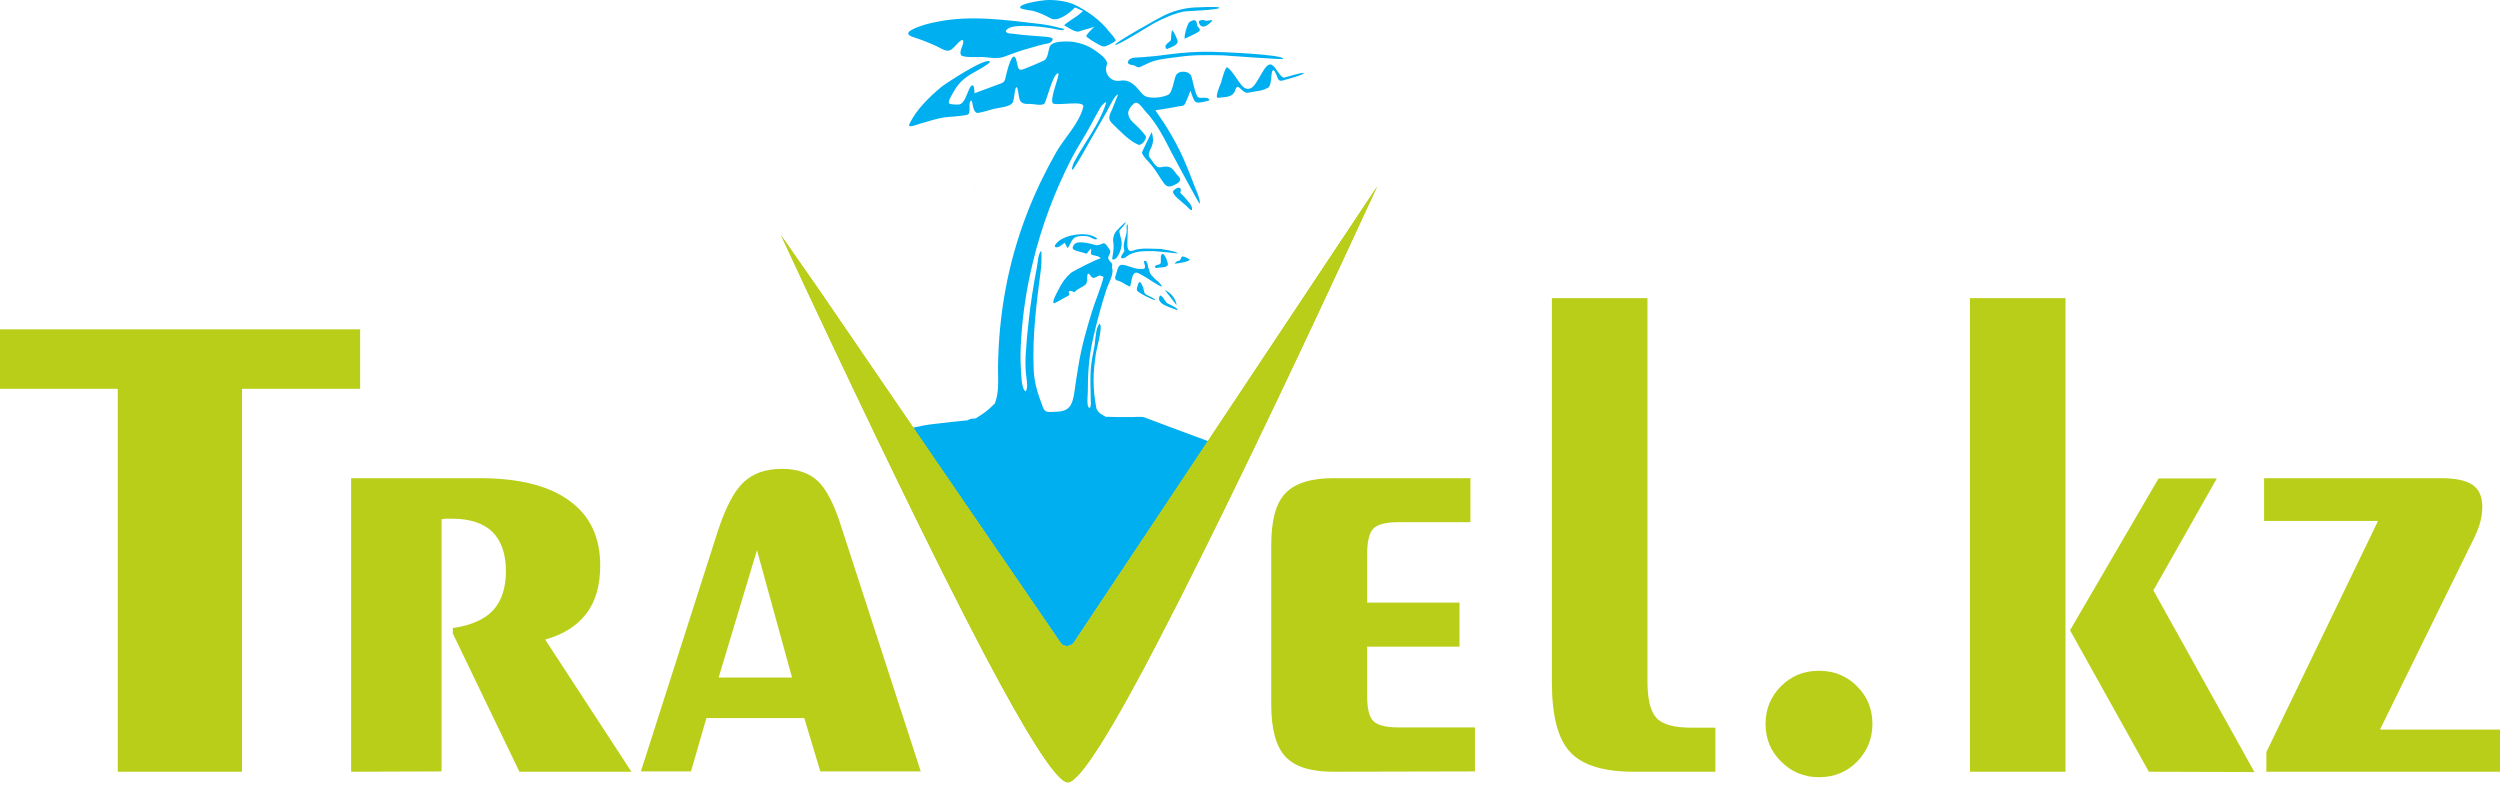
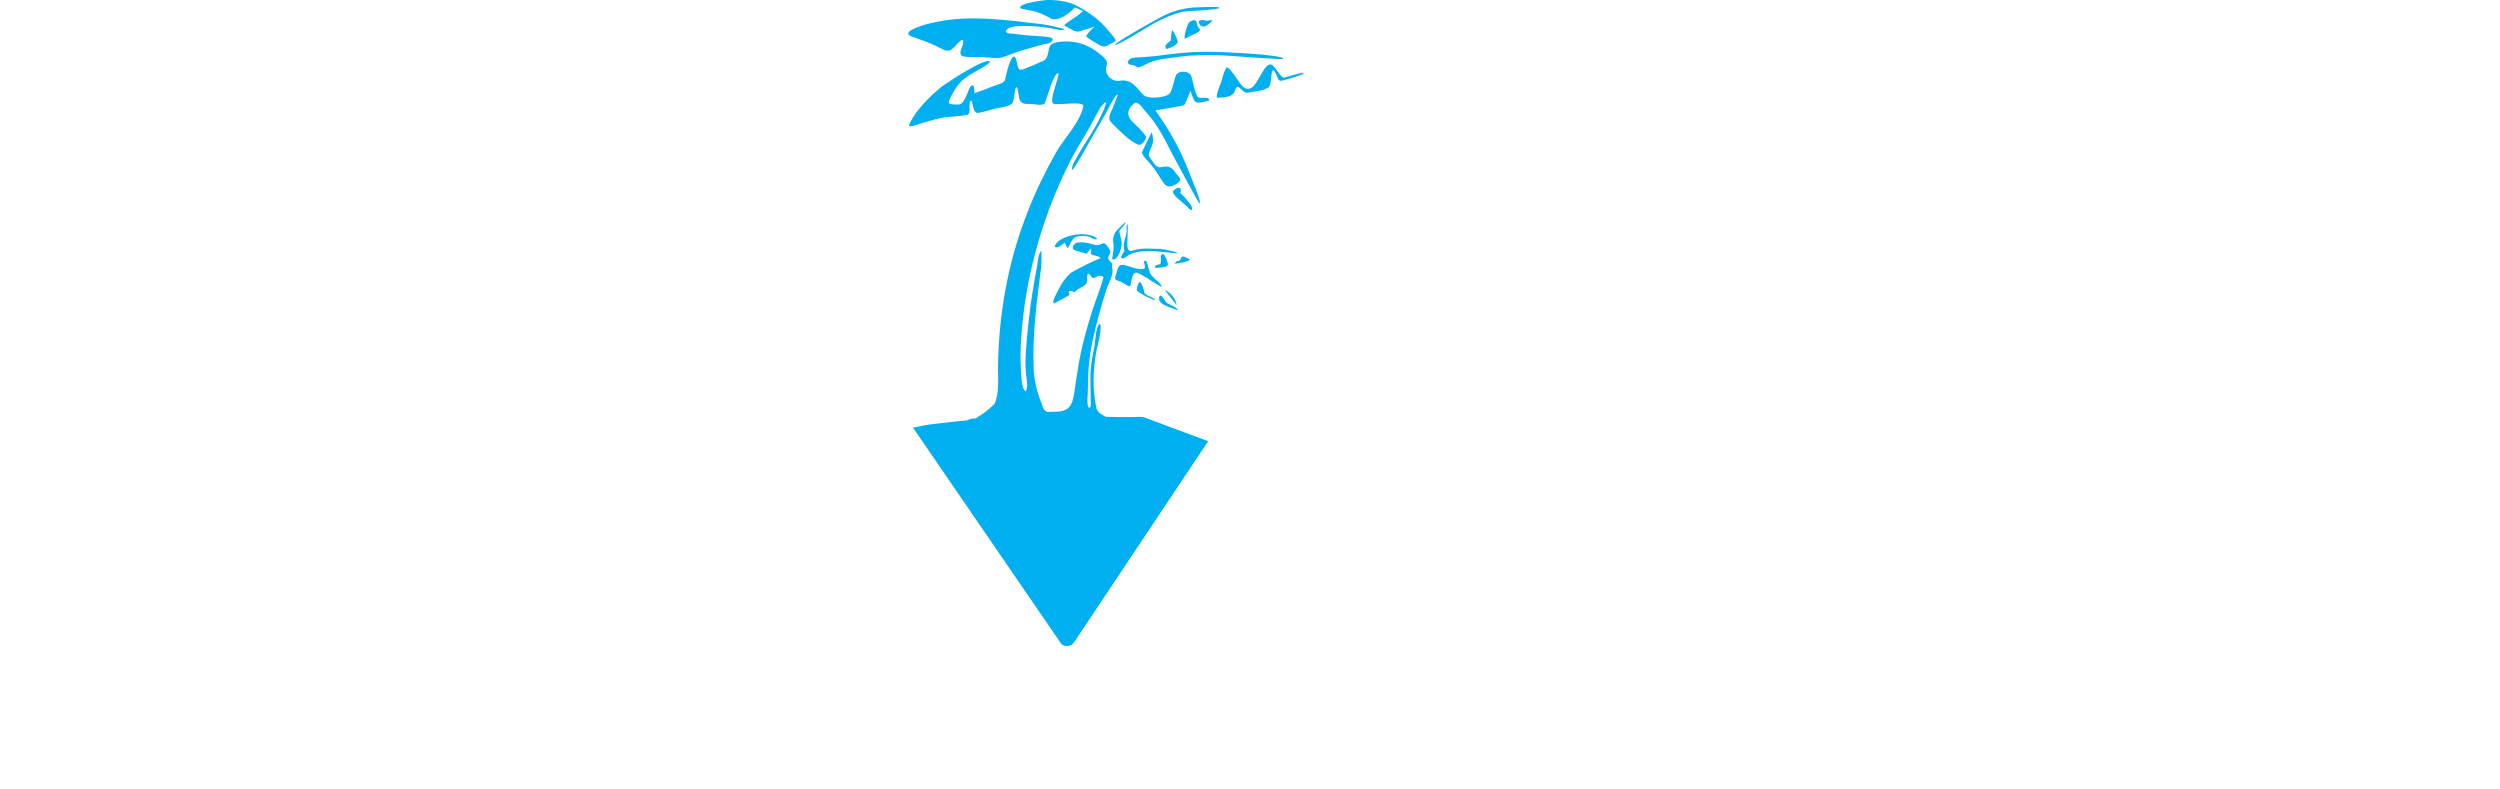
<svg xmlns="http://www.w3.org/2000/svg" width="187" height="59" viewBox="0 0 187 59" fill="none">
  <path fill-rule="evenodd" clip-rule="evenodd" d="M79.345 48.105C79.369 48.154 79.417 48.202 79.465 48.226C79.562 48.298 79.682 48.322 79.826 48.322C79.947 48.322 80.091 48.274 80.188 48.202C80.236 48.154 80.308 48.105 80.332 48.057L90.371 33.001C89.408 32.641 88.421 32.28 87.458 31.919C86.832 31.679 86.23 31.462 85.604 31.222C85.315 31.125 84.81 31.222 84.497 31.198C83.895 31.198 83.317 31.198 82.715 31.174C82.619 31.125 82.523 31.077 82.499 31.053C82.234 30.909 82.162 30.837 82.017 30.572C81.873 29.851 81.8 29.153 81.8 28.432C81.8 27.782 81.873 27.133 81.969 26.484C81.993 26.219 82.523 24.391 82.258 24.223C81.969 24.391 81.921 25.546 81.873 25.858C81.752 26.46 81.632 27.061 81.584 27.662C81.536 28.384 81.584 29.105 81.584 29.827C81.584 29.899 81.632 30.476 81.512 30.5C81.247 30.548 81.367 29.49 81.367 29.37C81.367 28.023 81.439 26.796 81.728 25.474C82.017 24.175 82.354 22.9 82.763 21.649C82.908 21.192 83.365 20.471 83.173 20.014C83.245 19.605 83.124 19.725 82.932 19.413C82.763 19.124 83.221 18.956 82.98 18.643C82.86 18.475 82.763 18.258 82.571 18.186C82.378 18.258 82.162 18.378 81.945 18.33C81.584 18.234 80.621 17.946 80.356 18.282C79.995 18.715 80.549 18.763 80.886 18.86C81.006 18.908 81.15 18.932 81.271 18.98C81.295 18.98 81.512 18.667 81.608 18.595C81.68 18.884 81.439 19.028 81.825 19.1C81.993 19.148 82.234 19.148 82.33 19.34C82.282 19.244 80.26 20.279 80.091 20.423C79.706 20.759 79.417 21.168 79.201 21.625C79.128 21.77 78.671 22.539 78.815 22.684C78.84 22.732 79.489 22.347 79.538 22.323C79.634 22.275 79.754 22.203 79.85 22.154C80.163 21.986 79.85 21.962 79.971 21.794C80.043 21.698 80.284 21.818 80.356 21.866C80.452 21.746 80.693 21.601 80.814 21.529C81.102 21.361 81.271 21.337 81.319 20.976C81.319 20.904 81.295 20.519 81.391 20.471C81.512 20.423 81.632 20.856 81.849 20.784C82.21 20.663 82.138 20.519 82.547 20.711C82.33 21.601 81.945 22.443 81.68 23.309C81.271 24.632 80.886 25.979 80.669 27.349C80.549 28.023 80.452 28.72 80.356 29.394C80.236 30.067 80.115 30.645 79.345 30.765C79.104 30.813 78.84 30.789 78.575 30.813C78.214 30.837 78.093 30.717 77.973 30.356C77.636 29.49 77.371 28.648 77.323 27.71C77.203 25.113 77.54 22.587 77.876 20.014C77.901 19.87 77.925 18.691 77.876 18.763C77.636 19.028 77.636 19.605 77.564 19.966C77.299 21.337 77.082 22.708 76.938 24.078C76.841 24.896 76.769 25.738 76.721 26.556C76.697 27.037 76.697 27.494 76.745 27.975C76.769 28.311 76.938 28.985 76.721 29.273C76.384 29.129 76.384 27.879 76.36 27.542C76.312 26.796 76.336 26.075 76.384 25.329C76.504 23.429 76.793 21.529 77.251 19.653C77.901 16.935 78.888 14.314 80.163 11.837C80.597 10.995 81.126 10.225 81.56 9.407C81.8 8.951 82.041 8.518 82.282 8.085C82.33 7.964 82.836 7.411 82.715 7.772C82.21 9.335 81.102 10.682 80.356 12.101C80.188 12.414 80.043 13.039 80.404 12.462C80.789 11.861 81.15 11.235 81.487 10.61C81.921 9.864 82.354 9.095 82.787 8.349C82.884 8.205 83.389 7.05 83.63 7.075C83.63 7.075 83.221 8.085 83.197 8.157C83.004 8.59 82.811 8.878 83.197 9.239C83.75 9.768 84.448 10.538 85.147 10.826C85.387 10.923 85.821 10.37 85.7 10.177C85.436 9.792 85.074 9.456 84.737 9.143C84.28 8.686 84.256 8.253 84.785 7.772C85.099 7.459 85.436 8.061 85.676 8.325C86.519 9.215 87.073 10.321 87.626 11.404C87.795 11.74 89.696 15.252 89.721 15.228C89.865 15.107 89.432 14.121 89.383 14.001C89.095 13.232 88.782 12.438 88.445 11.692C87.891 10.49 87.193 9.335 86.422 8.253C86.976 8.157 87.554 8.085 88.108 7.964C88.348 7.916 88.565 7.964 88.661 7.724C88.806 7.411 88.926 7.099 89.046 6.786C89.119 6.978 89.287 7.604 89.48 7.652C89.769 7.724 90.178 7.58 90.467 7.507C90.395 7.123 89.696 7.483 89.552 7.195C89.335 6.762 89.263 6.209 89.119 5.728C88.998 5.295 88.18 5.223 87.963 5.631C87.795 5.968 87.722 6.93 87.361 7.099C86.952 7.291 86.158 7.387 85.724 7.219C85.46 7.123 85.243 6.762 85.05 6.569C84.665 6.161 84.328 5.944 83.75 6.04C83.1 6.137 82.547 5.511 82.787 4.862C82.956 4.453 82.113 3.924 81.849 3.731C81.175 3.274 80.356 3.058 79.538 3.106C79.201 3.13 78.623 3.154 78.502 3.539C78.406 3.828 78.382 4.381 78.093 4.525C77.612 4.742 77.13 4.958 76.625 5.15C76.095 5.367 76.167 5.03 76.023 4.501C75.758 3.587 75.349 5.247 75.277 5.535C75.18 5.872 75.228 6.112 74.891 6.233C74.386 6.425 73.904 6.594 73.399 6.786C73.23 6.858 73.062 6.906 72.893 6.978C72.893 6.906 72.869 6.401 72.773 6.377C72.412 6.353 72.292 7.772 71.714 7.82C71.618 7.82 70.968 7.844 70.968 7.676C70.968 7.435 71.184 7.147 71.281 6.954C71.618 6.329 71.979 5.944 72.605 5.559C72.725 5.487 74.097 4.742 74.049 4.621C73.808 4.212 70.679 6.281 70.39 6.521C69.499 7.267 68.536 8.205 68.031 9.263C67.838 9.648 68.608 9.311 68.777 9.263C69.403 9.095 70.005 8.878 70.63 8.782C71.184 8.71 71.786 8.71 72.34 8.59C72.701 8.518 72.364 7.604 72.653 7.532C72.773 7.507 72.725 8.518 73.182 8.445C73.591 8.373 74.001 8.229 74.386 8.133C74.699 8.061 75.614 7.988 75.758 7.652C75.854 7.411 75.854 7.147 75.903 6.906C75.903 6.858 75.999 6.329 76.095 6.594C76.288 7.195 76.071 7.82 76.938 7.772C77.227 7.748 77.997 7.964 78.141 7.724C78.31 7.411 78.791 5.439 79.152 5.487C79.345 5.511 78.406 7.58 78.791 7.748C79.152 7.916 81.15 7.483 81.03 7.988C80.741 9.215 79.634 10.297 79.008 11.38C78.189 12.823 77.467 14.314 76.865 15.853C75.397 19.605 74.699 23.477 74.651 27.494C74.651 28.432 74.747 29.322 74.41 30.188C74.145 30.452 73.856 30.717 73.543 30.933C73.351 31.053 73.182 31.174 72.99 31.294C72.773 31.318 72.581 31.294 72.388 31.438C71.569 31.51 70.775 31.607 69.957 31.703C69.427 31.751 68.825 31.871 68.295 31.991L79.345 48.105ZM87.145 21.698C87.289 21.77 87.337 21.794 87.313 21.794C87.674 22.01 87.963 22.419 88.011 22.828C88.011 22.828 87.313 21.938 87.169 21.746C87.169 21.722 87.145 21.722 87.145 21.698ZM96.076 5.8C96.196 5.776 97.496 5.367 97.52 5.463C97.568 5.583 96.244 5.944 96.124 5.968C95.956 6.016 95.715 6.137 95.594 5.896C95.57 5.824 95.354 5.247 95.257 5.247C94.993 5.271 95.209 6.497 94.776 6.594C94.439 6.81 93.789 6.834 93.38 6.93C92.898 7.05 92.609 6.064 92.393 6.738C92.224 7.315 91.646 7.243 91.117 7.315C90.828 7.363 91.261 6.353 91.309 6.257C91.43 5.872 91.526 5.415 91.719 5.078C91.839 4.862 92.417 5.752 92.489 5.848C92.73 6.161 93.019 6.786 93.5 6.618C94.102 6.473 94.607 4.429 95.185 4.886C95.45 5.054 95.811 5.872 96.076 5.8ZM88.324 22.636C88.276 22.66 88.348 22.636 88.324 22.636V22.636ZM87.939 19.629C88.132 19.413 88.252 19.629 88.348 19.292C88.421 19.028 88.854 19.34 88.998 19.413C88.974 19.581 87.987 19.725 87.867 19.725C87.867 19.701 87.891 19.677 87.939 19.629ZM87.939 19.629C87.939 19.653 87.939 19.653 87.939 19.629V19.629ZM89.672 1.639C89.648 1.567 89.721 1.783 89.672 1.663C89.841 2.288 90.395 1.88 90.683 1.543C90.635 1.423 90.226 1.639 90.106 1.519C90.034 1.471 89.648 1.495 89.672 1.639ZM86.711 22.227C86.832 21.818 87.145 22.587 87.313 22.684C87.409 22.732 88.18 23.068 88.084 23.213C87.698 23.02 86.543 22.804 86.711 22.227ZM87.313 3.659C87.337 3.635 87.53 3.539 87.313 3.659C87.217 3.707 87.169 3.491 87.169 3.467C87.193 3.274 87.482 3.154 87.578 3.01C87.602 2.914 87.602 2.264 87.698 2.264C87.843 2.433 88.011 2.818 88.084 3.058C88.156 3.371 87.53 3.563 87.313 3.659ZM86.808 19.725C86.784 19.749 86.784 19.749 86.808 19.725V19.725ZM86.784 19.749C86.736 19.773 86.784 19.725 86.784 19.749C86.904 19.557 86.76 19.22 86.88 19.052C87.073 18.763 87.361 19.629 87.361 19.773C87.337 20.038 86.808 19.99 86.543 20.038C86.495 20.062 86.374 20.038 86.398 19.942C86.422 19.797 86.639 19.822 86.784 19.749ZM85.05 21.722C85.05 21.746 85.074 21.77 85.05 21.722C85.002 21.553 85.123 21.289 85.171 21.168C85.291 20.88 85.532 21.553 85.532 21.601C85.628 21.914 85.532 21.938 85.869 22.106C85.941 22.154 86.398 22.323 86.398 22.443C86.398 22.515 85.123 21.914 85.05 21.722ZM88.613 2.89C88.589 2.553 88.734 2.144 88.854 1.831C88.902 1.687 88.974 1.639 89.119 1.567C89.504 1.374 89.504 1.687 89.576 1.976C89.913 2.288 89.721 2.337 89.383 2.529C89.335 2.553 88.613 2.914 88.613 2.89C88.613 2.842 88.589 2.673 88.613 2.89ZM88.276 14.434C88.3 14.362 88.372 14.53 88.276 14.434C88.517 14.627 88.734 14.891 88.926 15.132C89.046 15.276 89.143 15.396 89.167 15.589C89.191 15.949 88.806 15.444 88.734 15.396C88.517 15.18 87.554 14.506 87.771 14.266C88.059 13.953 88.469 13.929 88.276 14.434ZM82.065 17.849C81.993 18.042 81.536 17.705 81.391 17.681C81.078 17.633 80.765 17.633 80.476 17.729C80.163 17.849 80.067 18.282 79.875 18.547C79.802 18.571 79.706 18.21 79.634 18.162C79.538 18.21 79.032 18.715 78.888 18.402C79.273 17.537 81.415 17.224 82.065 17.849ZM81.391 17.705C81.367 17.705 81.367 17.705 81.391 17.705V17.705ZM84.136 16.767C84.112 16.791 84.112 16.815 84.136 16.767C84.015 16.959 83.847 17.08 83.726 17.272C83.75 17.609 83.943 17.97 83.895 18.33C83.847 18.667 83.75 19.004 83.51 19.292C83.437 19.389 83.149 19.509 83.197 19.292C83.269 18.908 83.341 18.475 83.269 18.09C83.221 17.825 83.341 17.441 83.534 17.248C83.582 17.2 84.184 16.551 84.208 16.647L84.16 16.743C84.16 16.719 84.184 16.719 84.16 16.743L84.136 16.767ZM84.28 17.2C84.28 17.08 84.208 16.863 84.352 16.767C84.376 17.224 84.328 17.657 84.328 18.114C84.328 18.282 84.304 18.499 84.4 18.667C84.521 18.908 84.882 18.667 85.123 18.643C85.652 18.547 86.23 18.619 86.784 18.619C86.88 18.619 88.156 18.835 88.084 18.956C88.084 18.956 86.471 18.787 86.374 18.787C85.724 18.787 85.171 18.739 84.569 19.004C84.376 19.076 84.208 19.292 84.015 19.317C83.63 19.365 84.063 18.884 84.112 18.763C83.919 18.21 84.28 17.705 84.28 17.2ZM91.213 0.581C91.213 0.749 88.734 0.821 88.517 0.869C87.746 1.038 87.024 1.374 86.326 1.735C86.134 1.831 83.51 3.491 83.413 3.347C83.413 3.371 83.437 3.371 83.413 3.347C83.317 3.226 86.711 1.326 87.024 1.182C87.746 0.821 88.541 0.605 89.359 0.557C89.504 0.557 91.213 0.461 91.213 0.581ZM84.497 21.433C84.521 21.457 84.521 21.457 84.497 21.433C84.184 21.313 83.943 21.072 83.63 21C83.317 20.928 83.413 20.711 83.486 20.495C83.654 19.942 83.654 19.677 84.28 19.87C84.665 19.99 85.099 20.182 85.532 20.11C85.772 20.062 85.58 19.725 85.556 19.557C85.797 19.34 85.869 19.894 85.893 20.038C86.013 20.23 85.941 20.399 86.134 20.591C86.278 20.759 86.447 20.928 86.615 21.048C86.663 21.096 87.097 21.553 86.808 21.409C86.639 21.337 86.471 21.216 86.302 21.12C85.917 20.88 85.532 20.615 85.123 20.423C84.569 20.182 84.641 21.481 84.497 21.433ZM86.158 10.923C86.061 11.163 85.821 11.548 85.989 11.764C86.206 12.029 86.447 12.582 86.808 12.51C87.313 12.414 87.578 12.414 87.891 12.871C88.084 13.184 88.589 13.424 87.987 13.761C87.602 13.977 87.313 14.073 87.048 13.688C86.736 13.256 86.495 12.799 86.158 12.39C85.965 12.125 85.484 11.716 85.411 11.404C85.411 11.428 85.556 11.115 85.411 11.404C85.46 11.307 86.134 9.864 86.158 9.888C86.254 10.297 86.302 10.538 86.158 10.923ZM83.028 2.433C83.1 2.529 83.534 2.986 83.437 3.058C83.317 3.154 83.149 3.25 83.004 3.323C82.619 3.515 82.547 3.539 82.162 3.323C81.849 3.154 81.536 2.962 81.271 2.745C81.15 2.649 81.825 2.048 81.897 1.952C81.825 2.072 80.958 2.24 80.765 2.337C80.452 2.481 79.923 2.048 79.61 1.904C79.586 1.807 80.549 1.23 80.645 1.134C80.669 1.11 81.006 0.845 81.006 0.821C80.838 0.749 80.693 0.677 80.525 0.605C80.356 0.509 80.356 0.629 80.212 0.749C79.85 1.086 79.08 1.639 78.599 1.374C78.189 1.158 77.756 0.942 77.299 0.821C77.203 0.797 76.336 0.701 76.312 0.581C76.191 0.244 78.141 0.004 78.286 0.004C78.936 -0.02 79.754 0.076 80.356 0.34C81.343 0.821 82.306 1.495 82.98 2.385L83.028 2.433ZM95.98 4.405C95.956 4.477 91.911 4.164 91.454 4.14C90.346 4.116 89.239 4.092 88.132 4.261C87.434 4.357 86.663 4.405 86.013 4.669C85.772 4.766 85.532 4.91 85.291 5.006C85.05 5.102 84.93 4.886 84.713 4.862C84.761 4.862 84.858 4.886 84.713 4.862H84.689C84.448 4.838 84.256 4.742 84.448 4.477C84.665 4.261 85.074 4.309 85.363 4.285C86.061 4.237 86.76 4.164 87.434 4.068C88.517 3.924 89.576 3.852 90.659 3.876C91.141 3.876 96.052 4.068 95.98 4.405ZM71.377 3.515C71.281 3.611 71.497 3.419 71.377 3.515C70.919 4.02 70.63 3.731 70.077 3.467C69.523 3.202 68.945 2.986 68.368 2.793C67.886 2.649 67.742 2.457 68.271 2.192C68.849 1.904 69.523 1.735 70.173 1.615C72.701 1.11 75.397 1.519 77.925 1.807C78.31 1.855 78.647 1.928 79.032 2.024C79.201 2.072 79.369 2.12 79.538 2.144C79.706 2.312 79.297 2.24 79.273 2.24C78.238 2.024 77.227 1.904 76.167 1.952C75.83 1.976 75.421 2.024 75.228 2.312C75.253 2.529 75.638 2.505 75.806 2.529C76.504 2.625 77.203 2.673 77.876 2.721C78.093 2.745 78.31 2.745 78.526 2.793C78.96 2.866 78.647 3.202 78.382 3.25C77.901 3.323 77.443 3.491 76.986 3.611C76.336 3.78 75.71 4.02 75.06 4.261C74.579 4.429 73.953 4.285 73.447 4.261C73.23 4.261 72.003 4.333 71.882 4.116C71.738 3.852 72.027 3.443 72.051 3.178C72.099 2.625 71.449 3.467 71.377 3.515ZM72.966 14.242C72.845 14.17 72.893 14.146 72.966 14.242V14.242Z" fill="#00AFEF" />
-   <path d="M8.811 57.726V29.081H0V24.632H26.938V29.081H18.103V57.726H8.811ZM26.264 57.726V35.767H35.845C38.806 35.767 41.045 36.321 42.585 37.451C44.126 38.557 44.896 40.169 44.896 42.309C44.896 43.776 44.559 44.979 43.861 45.893C43.163 46.807 42.152 47.456 40.78 47.841L47.231 57.726H38.854L33.871 47.384V46.975C35.243 46.783 36.254 46.326 36.88 45.652C37.506 44.979 37.843 43.993 37.843 42.718C37.843 41.443 37.506 40.457 36.832 39.784C36.158 39.135 35.147 38.798 33.823 38.798C33.63 38.798 33.462 38.798 33.341 38.798C33.221 38.798 33.125 38.822 33.028 38.846V57.702L26.264 57.726ZM47.93 57.726L53.659 39.832C54.237 38.052 54.863 36.801 55.585 36.104C56.307 35.407 57.27 35.07 58.498 35.07C59.629 35.07 60.544 35.383 61.17 35.984C61.82 36.585 62.422 37.764 62.951 39.471L68.873 57.702H61.362L60.159 53.709H52.84L51.685 57.702H47.93V57.726ZM53.755 50.679H59.244L56.62 41.155L53.755 50.679ZM99.759 57.726C98.05 57.726 96.87 57.365 96.148 56.596C95.45 55.85 95.089 54.551 95.089 52.699V40.794C95.089 38.942 95.426 37.643 96.148 36.898C96.846 36.152 98.05 35.767 99.759 35.767H109.99V39.062H104.55C103.635 39.062 103.033 39.231 102.72 39.543C102.407 39.88 102.263 40.529 102.263 41.492V45.075H109.172V48.37H102.263V52.026C102.263 52.988 102.407 53.613 102.72 53.926C103.009 54.239 103.635 54.407 104.55 54.407H110.327V57.702L99.759 57.726ZM123.23 50.944C123.23 52.29 123.447 53.204 123.904 53.709C124.362 54.19 125.228 54.431 126.528 54.431H128.31V57.726H122.219C119.956 57.726 118.368 57.245 117.453 56.259C116.538 55.297 116.081 53.541 116.081 51.04V22.299H123.23V50.944ZM136.061 58.135C134.954 58.135 134.015 57.75 133.245 56.98C132.45 56.211 132.065 55.273 132.065 54.142C132.065 53.036 132.45 52.098 133.221 51.328C133.991 50.559 134.93 50.174 136.061 50.174C137.193 50.174 138.132 50.559 138.902 51.328C139.672 52.098 140.057 53.036 140.057 54.142C140.057 55.249 139.672 56.187 138.902 56.98C138.132 57.75 137.193 58.135 136.061 58.135ZM160.736 57.726L154.838 47.143L161.458 35.791H165.816L161.073 44.161L168.632 57.75L160.736 57.726ZM147.352 57.726V22.299H154.501V57.726H147.352ZM169.523 57.726V56.259L177.876 38.966H169.354V35.767H182.546C183.678 35.767 184.472 35.936 184.954 36.272C185.435 36.609 185.676 37.138 185.676 37.908C185.676 38.269 185.628 38.654 185.532 39.014C185.435 39.399 185.291 39.76 185.122 40.121L178.021 54.575H187V57.726H169.523Z" fill="#B9CE19" />
-   <path d="M61.146 21.505L79.345 48.105C79.369 48.154 79.417 48.202 79.465 48.226C79.562 48.298 79.682 48.322 79.826 48.322C79.947 48.322 80.091 48.274 80.188 48.202C80.236 48.154 80.308 48.105 80.332 48.057L103.009 13.953L100.89 18.523C96.341 28.336 90.876 39.784 86.663 47.889C83.389 54.214 80.789 58.52 79.875 58.52C79.008 58.52 76.649 54.647 73.591 48.851C69.788 41.612 64.829 31.27 60.423 21.89L58.425 17.609L61.146 21.505Z" fill="#B1C611" />
-   <path d="M61.146 21.505L79.345 48.105C79.369 48.154 79.417 48.202 79.465 48.226C79.562 48.298 79.682 48.322 79.826 48.322C79.947 48.322 80.091 48.274 80.188 48.202C80.236 48.154 80.308 48.105 80.332 48.057L103.009 13.953L100.89 18.523C96.341 28.336 90.876 39.784 86.663 47.889C83.389 54.214 80.789 58.52 79.875 58.52C79.008 58.52 76.649 54.647 73.591 48.851C69.788 41.612 64.829 31.27 60.423 21.89L58.425 17.609L61.146 21.505Z" fill="#B9CE19" />
</svg>